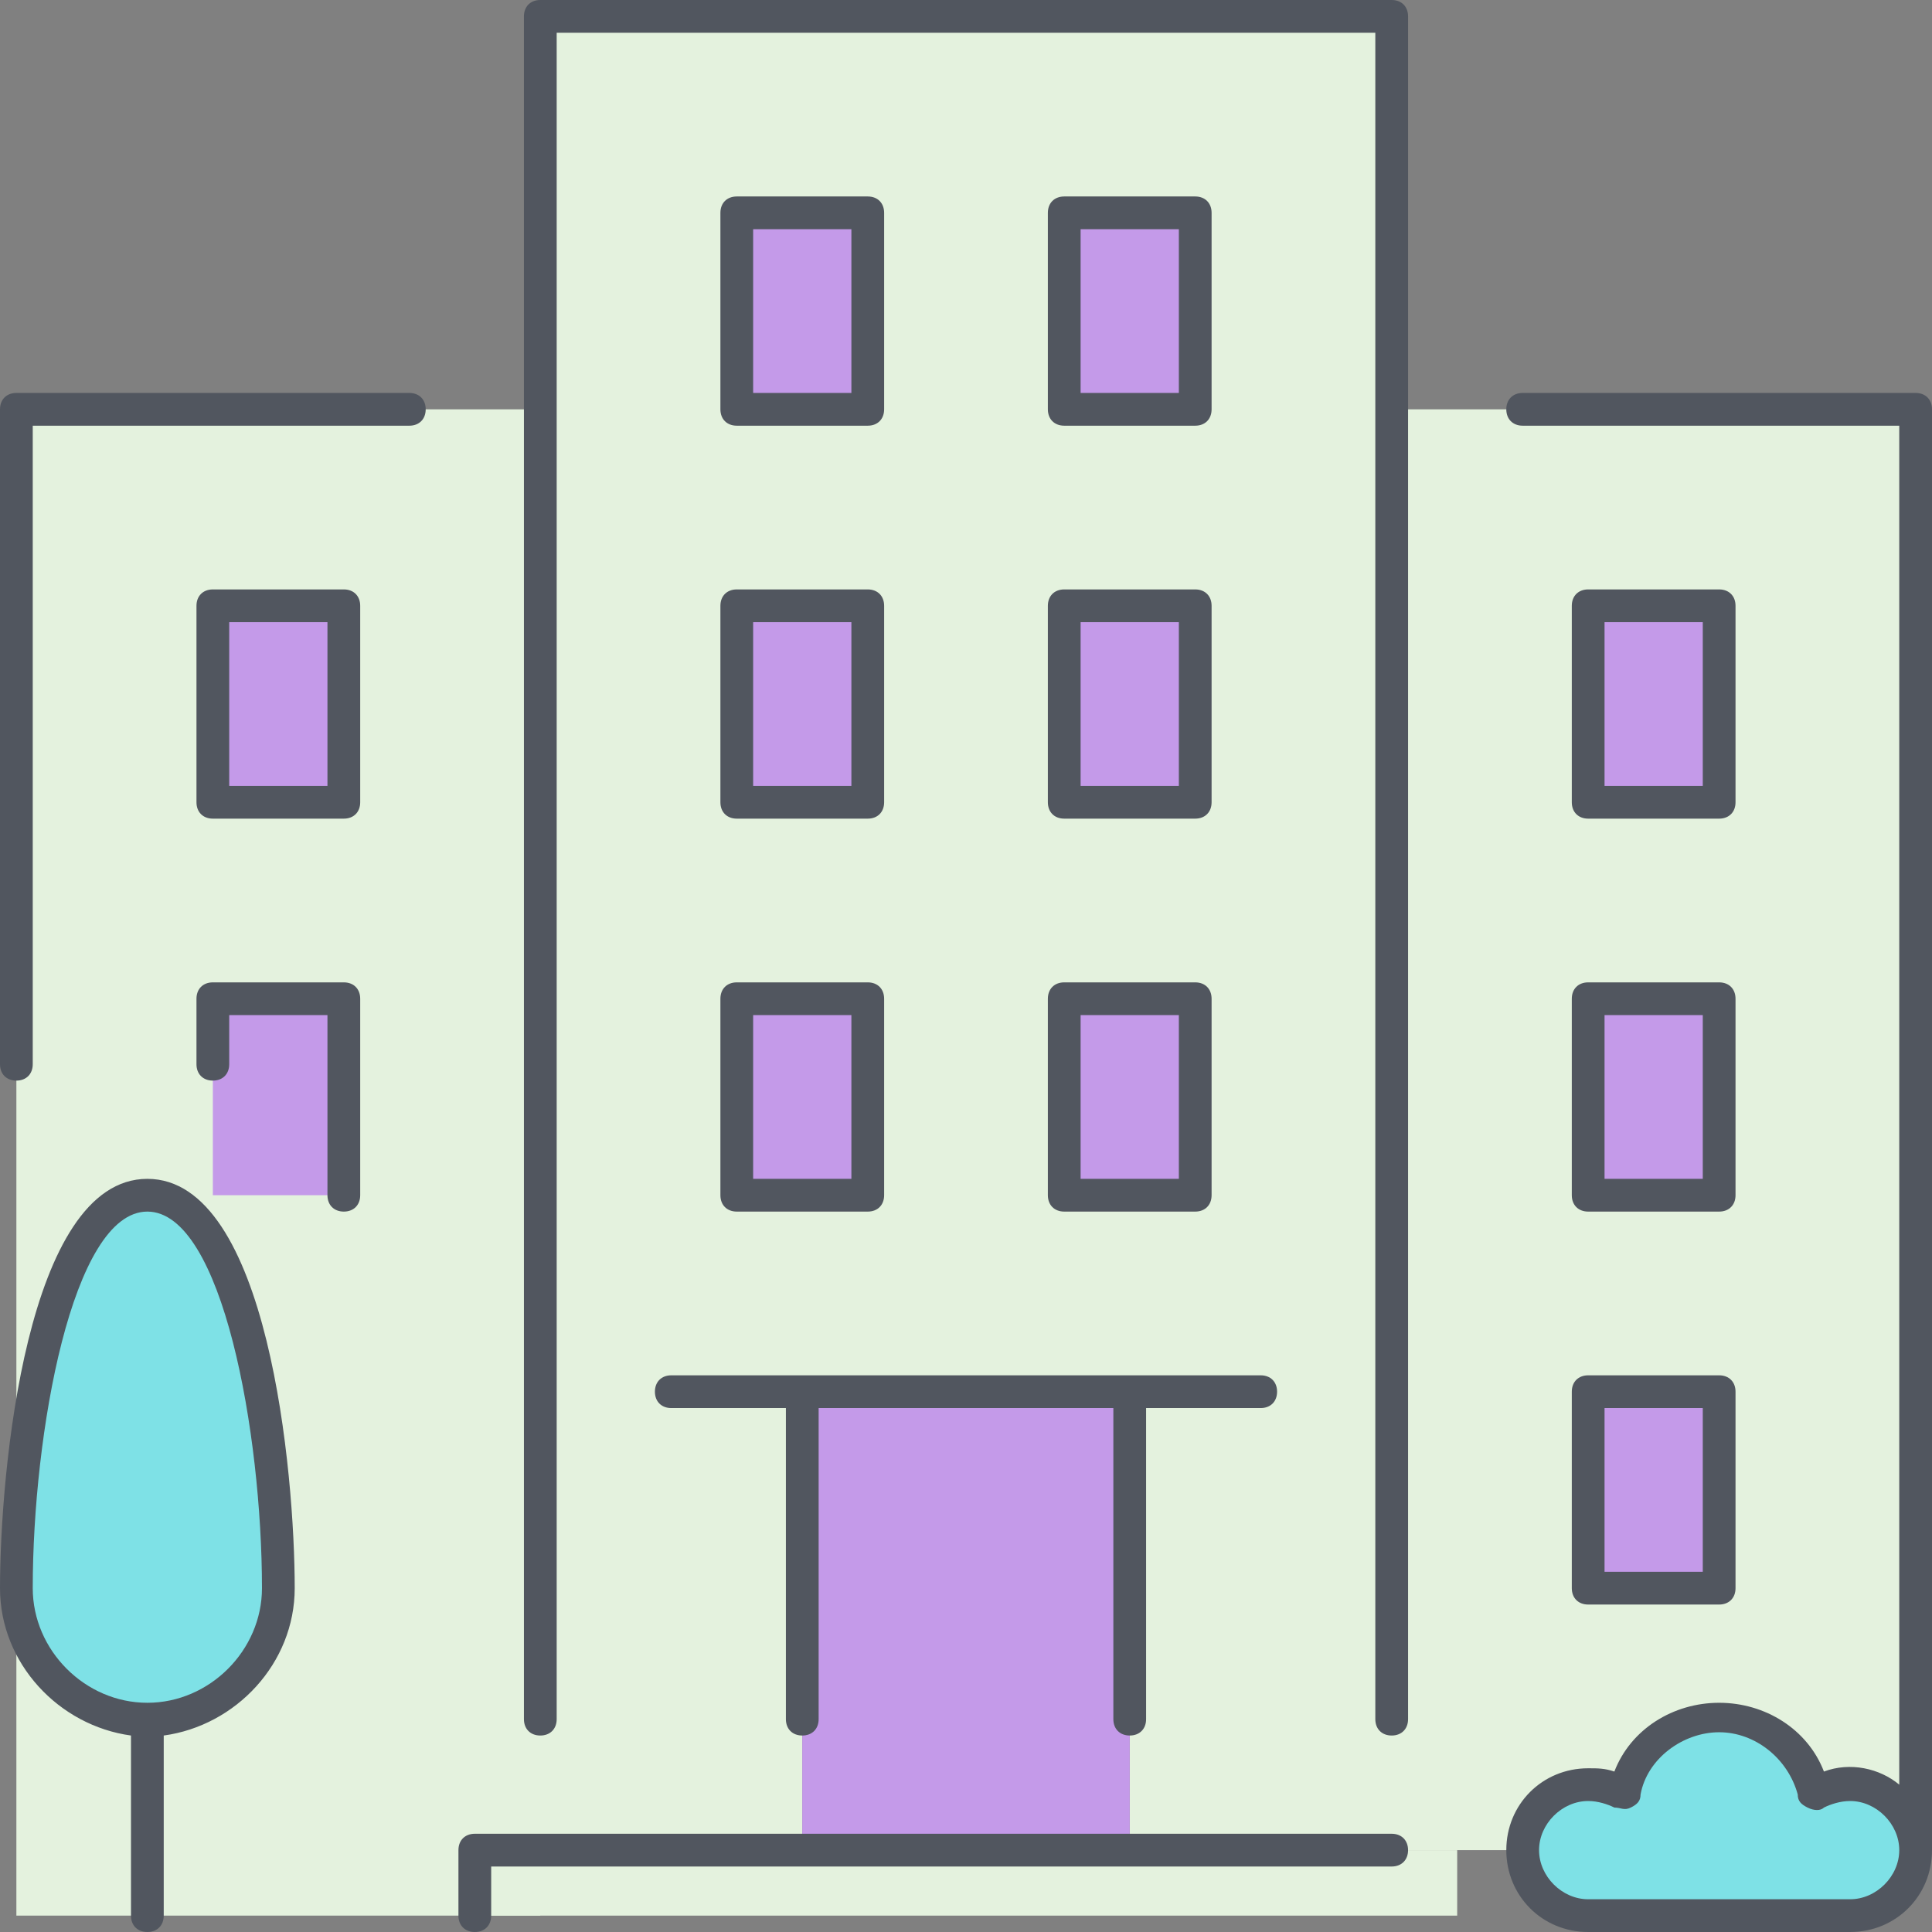
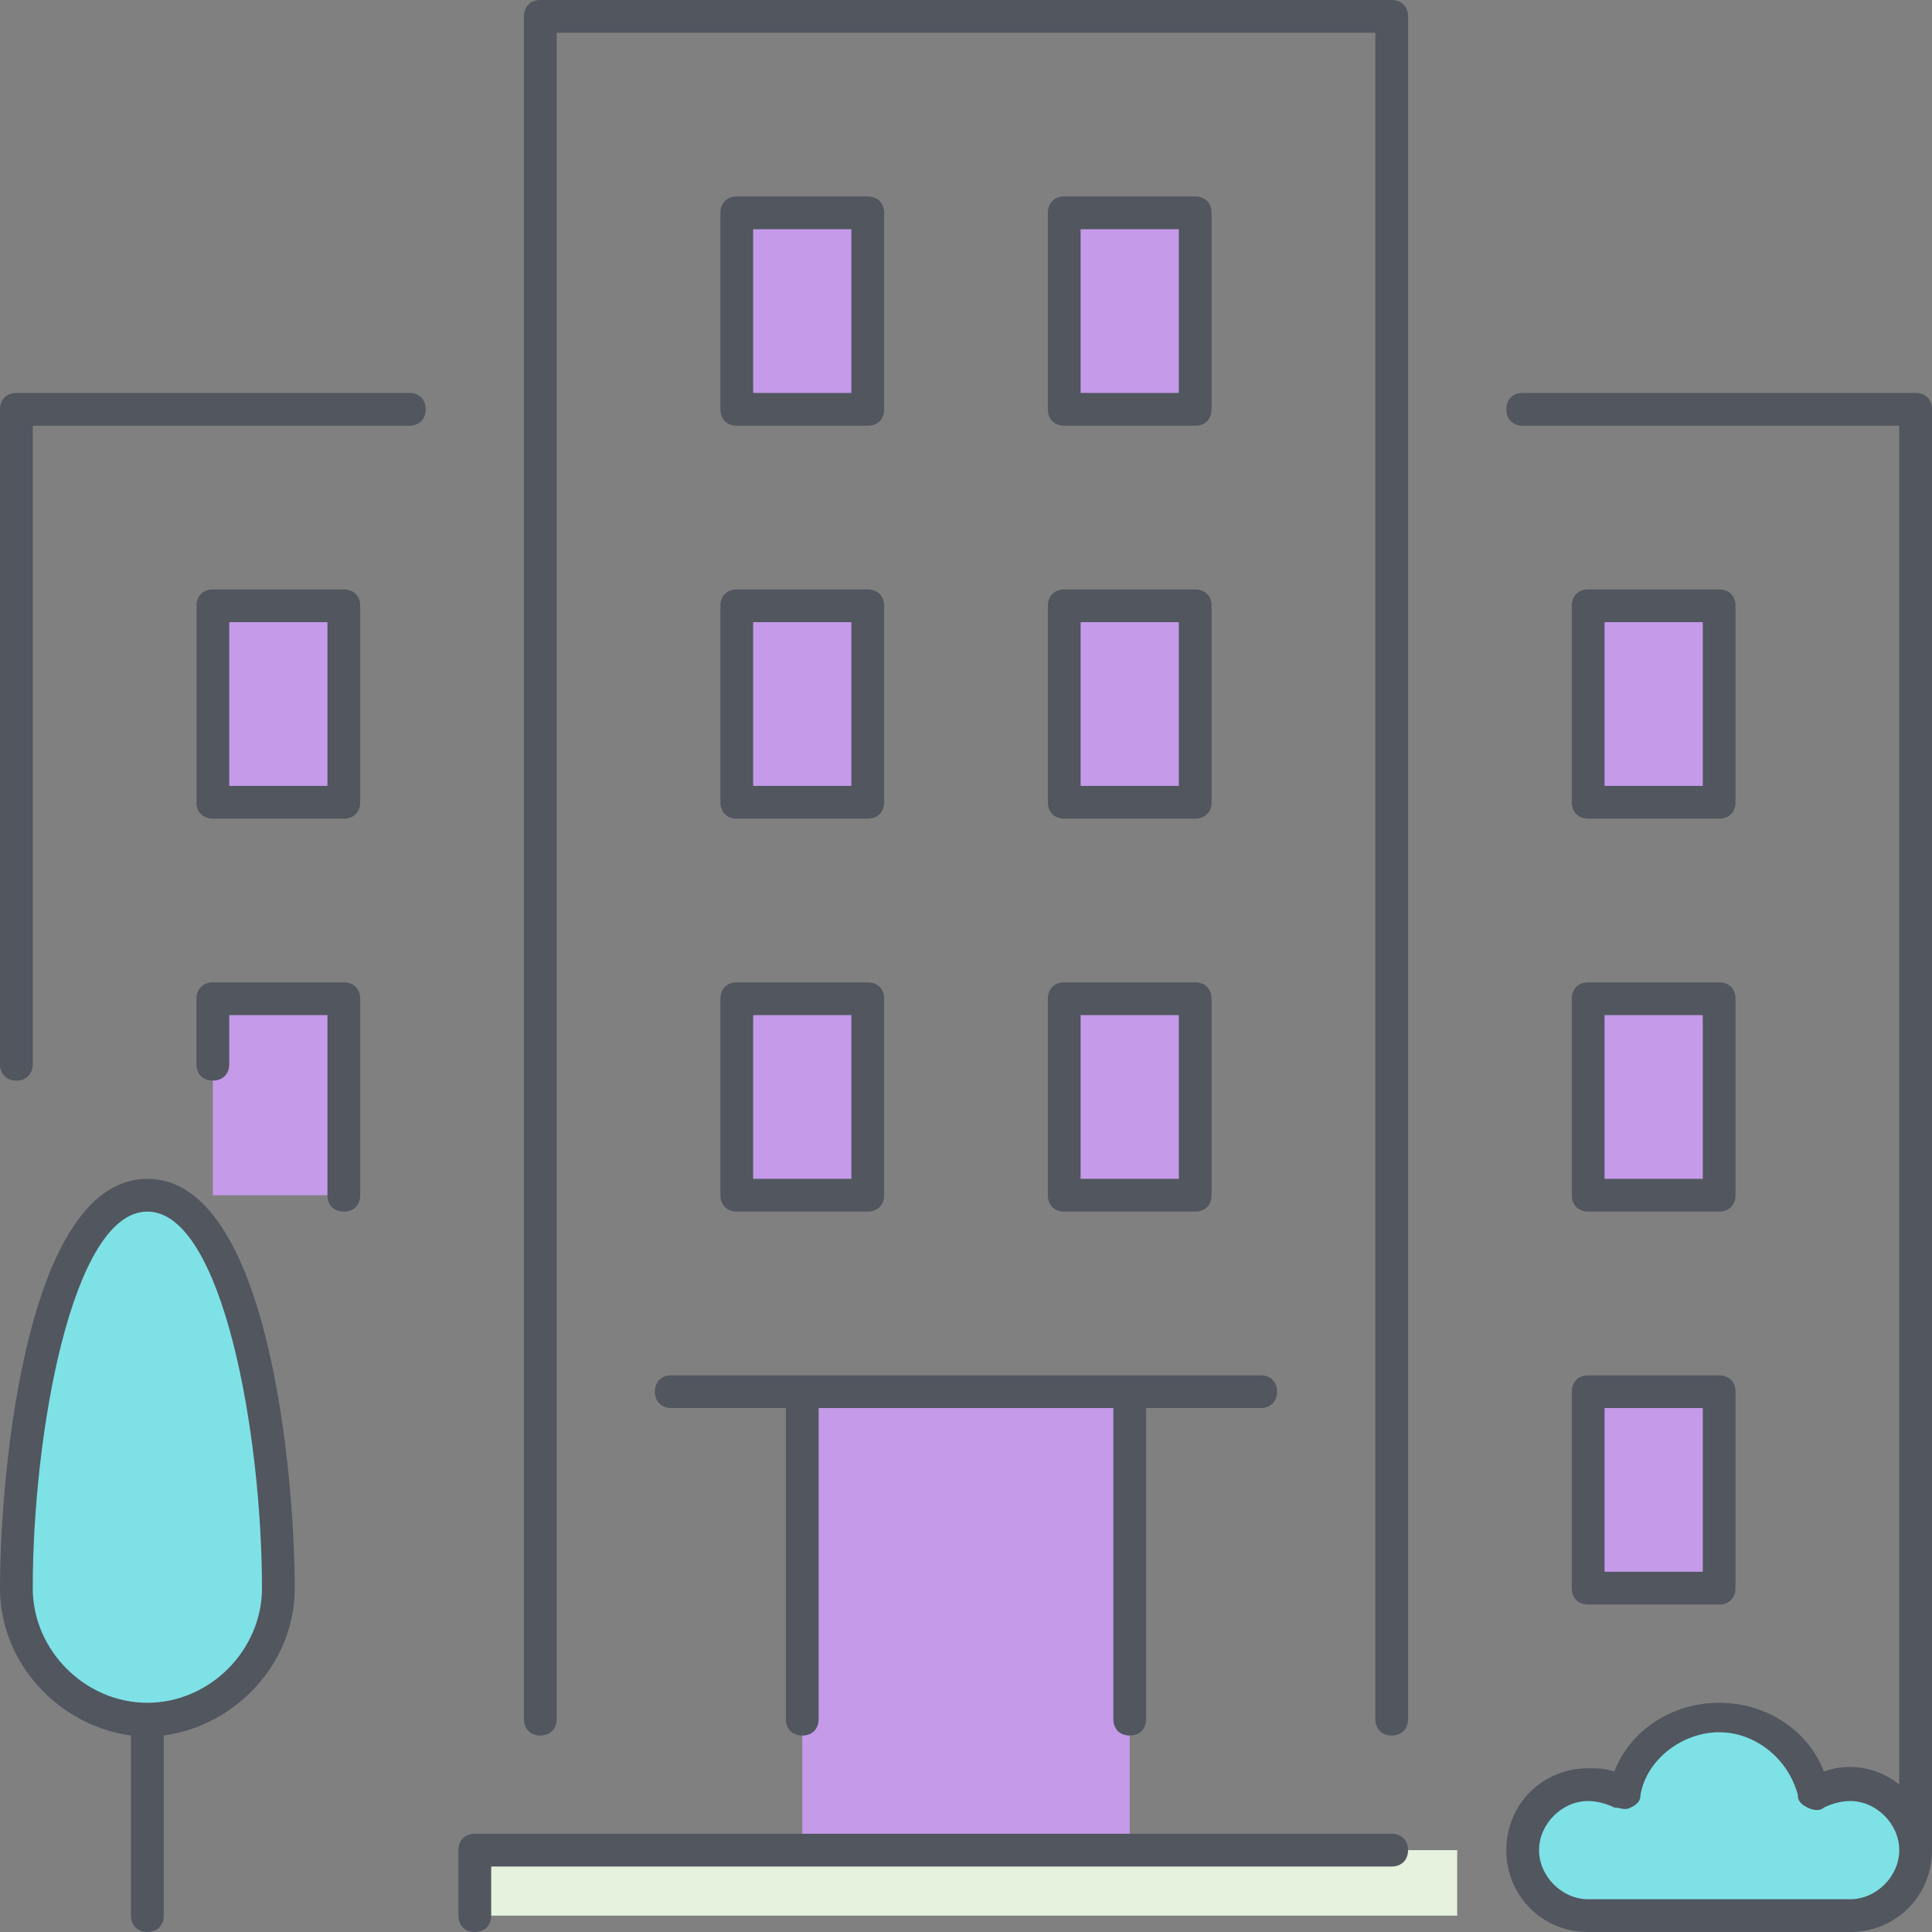
<svg xmlns="http://www.w3.org/2000/svg" version="1.1" id="Layer_1" x="0px" y="0px" viewBox="0 0 503.467 503.467" style="enable-background:new 0 0 503.467 503.467;" xml:space="preserve">
  <rect x="0" y="0" width="503.467" height="503.467" fill="#808080" stroke="none" />
  <g transform="translate(1 1)">
-     <path style="fill:#E4F2DE;" d="M498.2,105.667v375.467c0-9.387-7.68-17.067-17.067-17.067c-3.413,0-6.827,0.853-9.387,2.56   C469.187,455.533,458.947,447,447,447c-11.947,0-22.187,8.533-24.747,19.627c-2.56-1.707-5.973-2.56-9.387-2.56   c-9.387,0-17.067,7.68-17.067,17.067h-17.067h-17.067V105.667H498.2L498.2,105.667z M3.267,105.667H139.8V498.2H3.267V105.667   L3.267,105.667z M208.067,361.667v119.467H139.8V105.667V3.267h221.867v102.4v375.467H293.4V361.667H208.067L208.067,361.667z" />
    <polygon style="fill:#C49AE9;" points="208.067,481.133 293.4,481.133 293.4,361.667 208.067,361.667  " />
    <path style="fill:#7EE1E6;" d="M481.133,464.067c9.387,0,17.067,7.68,17.067,17.067s-7.68,17.067-17.067,17.067h-68.267   c-9.387,0-17.067-7.68-17.067-17.067s7.68-17.067,17.067-17.067c3.413,0,6.827,0.853,9.387,2.56   C424.813,455.533,435.053,447,447,447c11.947,0,22.187,8.533,24.747,19.627C474.307,464.92,477.72,464.067,481.133,464.067z    M37.4,310.467c25.6,0,34.133,68.267,34.133,102.4C71.533,431.64,56.173,447,37.4,447S3.267,431.64,3.267,412.867   C3.267,378.733,11.8,310.467,37.4,310.467z" />
    <path style="fill:#C49AE9;" d="M54.467,156.867H88.6v51.2H54.467V156.867z M412.867,259.267H447v51.2h-34.133V259.267z    M412.867,361.667H447v51.2h-34.133V361.667z M412.867,156.867H447v51.2h-34.133V156.867z M54.467,259.267H88.6v51.2H54.467   V259.267z M191,259.267h34.133v51.2H191V259.267z M191,54.467h34.133v51.2H191V54.467z M276.333,54.467h34.133v51.2h-34.133V54.467   z M276.333,259.267h34.133v51.2h-34.133V259.267z M276.333,156.867h34.133v51.2h-34.133V156.867z M191,156.867h34.133v51.2H191   V156.867z" />
    <rect x="122.733" y="481.133" style="fill:#E4F2DE;" width="256" height="17.067" />
  </g>
  <path style="fill:#51565F;" d="M482.133,503.467h-68.267c-11.947,0-21.333-9.387-21.333-21.333s9.387-21.333,21.333-21.333  c2.56,0,4.267,0,6.827,0.853c4.267-11.093,15.36-17.92,27.307-17.92c11.947,0,23.04,6.827,27.307,17.92  c6.827-2.56,14.507-0.853,19.627,3.413V110.933H396.8c-2.56,0-4.267-1.707-4.267-4.267s1.707-4.267,4.267-4.267h102.4  c2.56,0,4.267,1.707,4.267,4.267v375.467C503.467,494.08,494.08,503.467,482.133,503.467z M413.867,469.333  c-6.827,0-12.8,5.973-12.8,12.8s5.973,12.8,12.8,12.8h68.267c6.827,0,12.8-5.973,12.8-12.8s-5.973-12.8-12.8-12.8  c-2.56,0-5.12,0.853-6.827,1.707c-0.853,0.853-2.56,0.853-4.267,0c-1.707-0.853-2.56-1.707-2.56-3.413  c-2.56-9.387-11.093-16.213-20.48-16.213s-18.773,6.827-20.48,16.213c0,1.707-0.853,2.56-2.56,3.413s-2.56,0-4.267,0  C418.987,470.187,416.427,469.333,413.867,469.333z M123.733,503.467c-2.56,0-4.267-1.707-4.267-4.267v-17.067  c0-2.56,1.707-4.267,4.267-4.267h238.933c2.56,0,4.267,1.707,4.267,4.267s-1.707,4.267-4.267,4.267H128v12.8  C128,501.76,126.293,503.467,123.733,503.467z M38.4,503.467c-2.56,0-4.267-1.707-4.267-4.267v-46.933  C15.36,449.707,0,433.493,0,413.867C0,384,6.827,307.2,38.4,307.2S76.8,384,76.8,413.867c0,19.627-15.36,35.84-34.133,38.4V499.2  C42.667,501.76,40.96,503.467,38.4,503.467z M38.4,315.733c-19.627,0-29.867,58.027-29.867,98.133  c0,16.213,13.653,29.867,29.867,29.867s29.867-13.653,29.867-29.867C68.267,373.76,58.027,315.733,38.4,315.733z M362.667,452.267  c-2.56,0-4.267-1.707-4.267-4.267V8.533H145.067V448c0,2.56-1.707,4.267-4.267,4.267c-2.56,0-4.267-1.707-4.267-4.267V4.267  c0-2.56,1.707-4.267,4.267-4.267h221.867c2.56,0,4.267,1.707,4.267,4.267V448C366.933,450.56,365.227,452.267,362.667,452.267z   M294.4,452.267c-2.56,0-4.267-1.707-4.267-4.267v-81.067h-76.8V448c0,2.56-1.707,4.267-4.267,4.267S204.8,450.56,204.8,448v-81.067  h-29.867c-2.56,0-4.267-1.707-4.267-4.267s1.707-4.267,4.267-4.267h153.6c2.56,0,4.267,1.707,4.267,4.267s-1.707,4.267-4.267,4.267  h-29.867V448C298.667,450.56,296.96,452.267,294.4,452.267z M448,418.133h-34.133c-2.56,0-4.267-1.707-4.267-4.267v-51.2  c0-2.56,1.707-4.267,4.267-4.267H448c2.56,0,4.267,1.707,4.267,4.267v51.2C452.267,416.427,450.56,418.133,448,418.133z   M418.133,409.6h25.6v-42.667h-25.6V409.6z M448,315.733h-34.133c-2.56,0-4.267-1.707-4.267-4.267v-51.2  c0-2.56,1.707-4.267,4.267-4.267H448c2.56,0,4.267,1.707,4.267,4.267v51.2C452.267,314.027,450.56,315.733,448,315.733z   M418.133,307.2h25.6v-42.667h-25.6V307.2z M311.467,315.733h-34.133c-2.56,0-4.267-1.707-4.267-4.267v-51.2  c0-2.56,1.707-4.267,4.267-4.267h34.133c2.56,0,4.267,1.707,4.267,4.267v51.2C315.733,314.027,314.027,315.733,311.467,315.733z   M281.6,307.2h25.6v-42.667h-25.6V307.2z M226.133,315.733H192c-2.56,0-4.267-1.707-4.267-4.267v-51.2  c0-2.56,1.707-4.267,4.267-4.267h34.133c2.56,0,4.267,1.707,4.267,4.267v51.2C230.4,314.027,228.693,315.733,226.133,315.733z   M196.267,307.2h25.6v-42.667h-25.6V307.2z M89.6,315.733c-2.56,0-4.267-1.707-4.267-4.267v-46.933h-25.6v12.8  c0,2.56-1.707,4.267-4.267,4.267c-2.56,0-4.267-1.707-4.267-4.267v-17.067c0-2.56,1.707-4.267,4.267-4.267H89.6  c2.56,0,4.267,1.707,4.267,4.267v51.2C93.867,314.027,92.16,315.733,89.6,315.733z M4.267,281.6c-2.56,0-4.267-1.707-4.267-4.267  V106.667c0-2.56,1.707-4.267,4.267-4.267h102.4c2.56,0,4.267,1.707,4.267,4.267s-1.707,4.267-4.267,4.267H8.533v166.4  C8.533,279.893,6.827,281.6,4.267,281.6z M448,213.333h-34.133c-2.56,0-4.267-1.707-4.267-4.267v-51.2  c0-2.56,1.707-4.267,4.267-4.267H448c2.56,0,4.267,1.707,4.267,4.267v51.2C452.267,211.627,450.56,213.333,448,213.333z   M418.133,204.8h25.6v-42.667h-25.6V204.8z M311.467,213.333h-34.133c-2.56,0-4.267-1.707-4.267-4.267v-51.2  c0-2.56,1.707-4.267,4.267-4.267h34.133c2.56,0,4.267,1.707,4.267,4.267v51.2C315.733,211.627,314.027,213.333,311.467,213.333z   M281.6,204.8h25.6v-42.667h-25.6V204.8z M226.133,213.333H192c-2.56,0-4.267-1.707-4.267-4.267v-51.2  c0-2.56,1.707-4.267,4.267-4.267h34.133c2.56,0,4.267,1.707,4.267,4.267v51.2C230.4,211.627,228.693,213.333,226.133,213.333z   M196.267,204.8h25.6v-42.667h-25.6V204.8z M89.6,213.333H55.467c-2.56,0-4.267-1.707-4.267-4.267v-51.2  c0-2.56,1.707-4.267,4.267-4.267H89.6c2.56,0,4.267,1.707,4.267,4.267v51.2C93.867,211.627,92.16,213.333,89.6,213.333z   M59.733,204.8h25.6v-42.667h-25.6V204.8z M311.467,110.933h-34.133c-2.56,0-4.267-1.707-4.267-4.267v-51.2  c0-2.56,1.707-4.267,4.267-4.267h34.133c2.56,0,4.267,1.707,4.267,4.267v51.2C315.733,109.227,314.027,110.933,311.467,110.933z   M281.6,102.4h25.6V59.733h-25.6V102.4z M226.133,110.933H192c-2.56,0-4.267-1.707-4.267-4.267v-51.2  c0-2.56,1.707-4.267,4.267-4.267h34.133c2.56,0,4.267,1.707,4.267,4.267v51.2C230.4,109.227,228.693,110.933,226.133,110.933z   M196.267,102.4h25.6V59.733h-25.6V102.4z" />
  <g>
</g>
  <g>
</g>
  <g>
</g>
  <g>
</g>
  <g>
</g>
  <g>
</g>
  <g>
</g>
  <g>
</g>
  <g>
</g>
  <g>
</g>
  <g>
</g>
  <g>
</g>
  <g>
</g>
  <g>
</g>
  <g>
</g>
</svg>